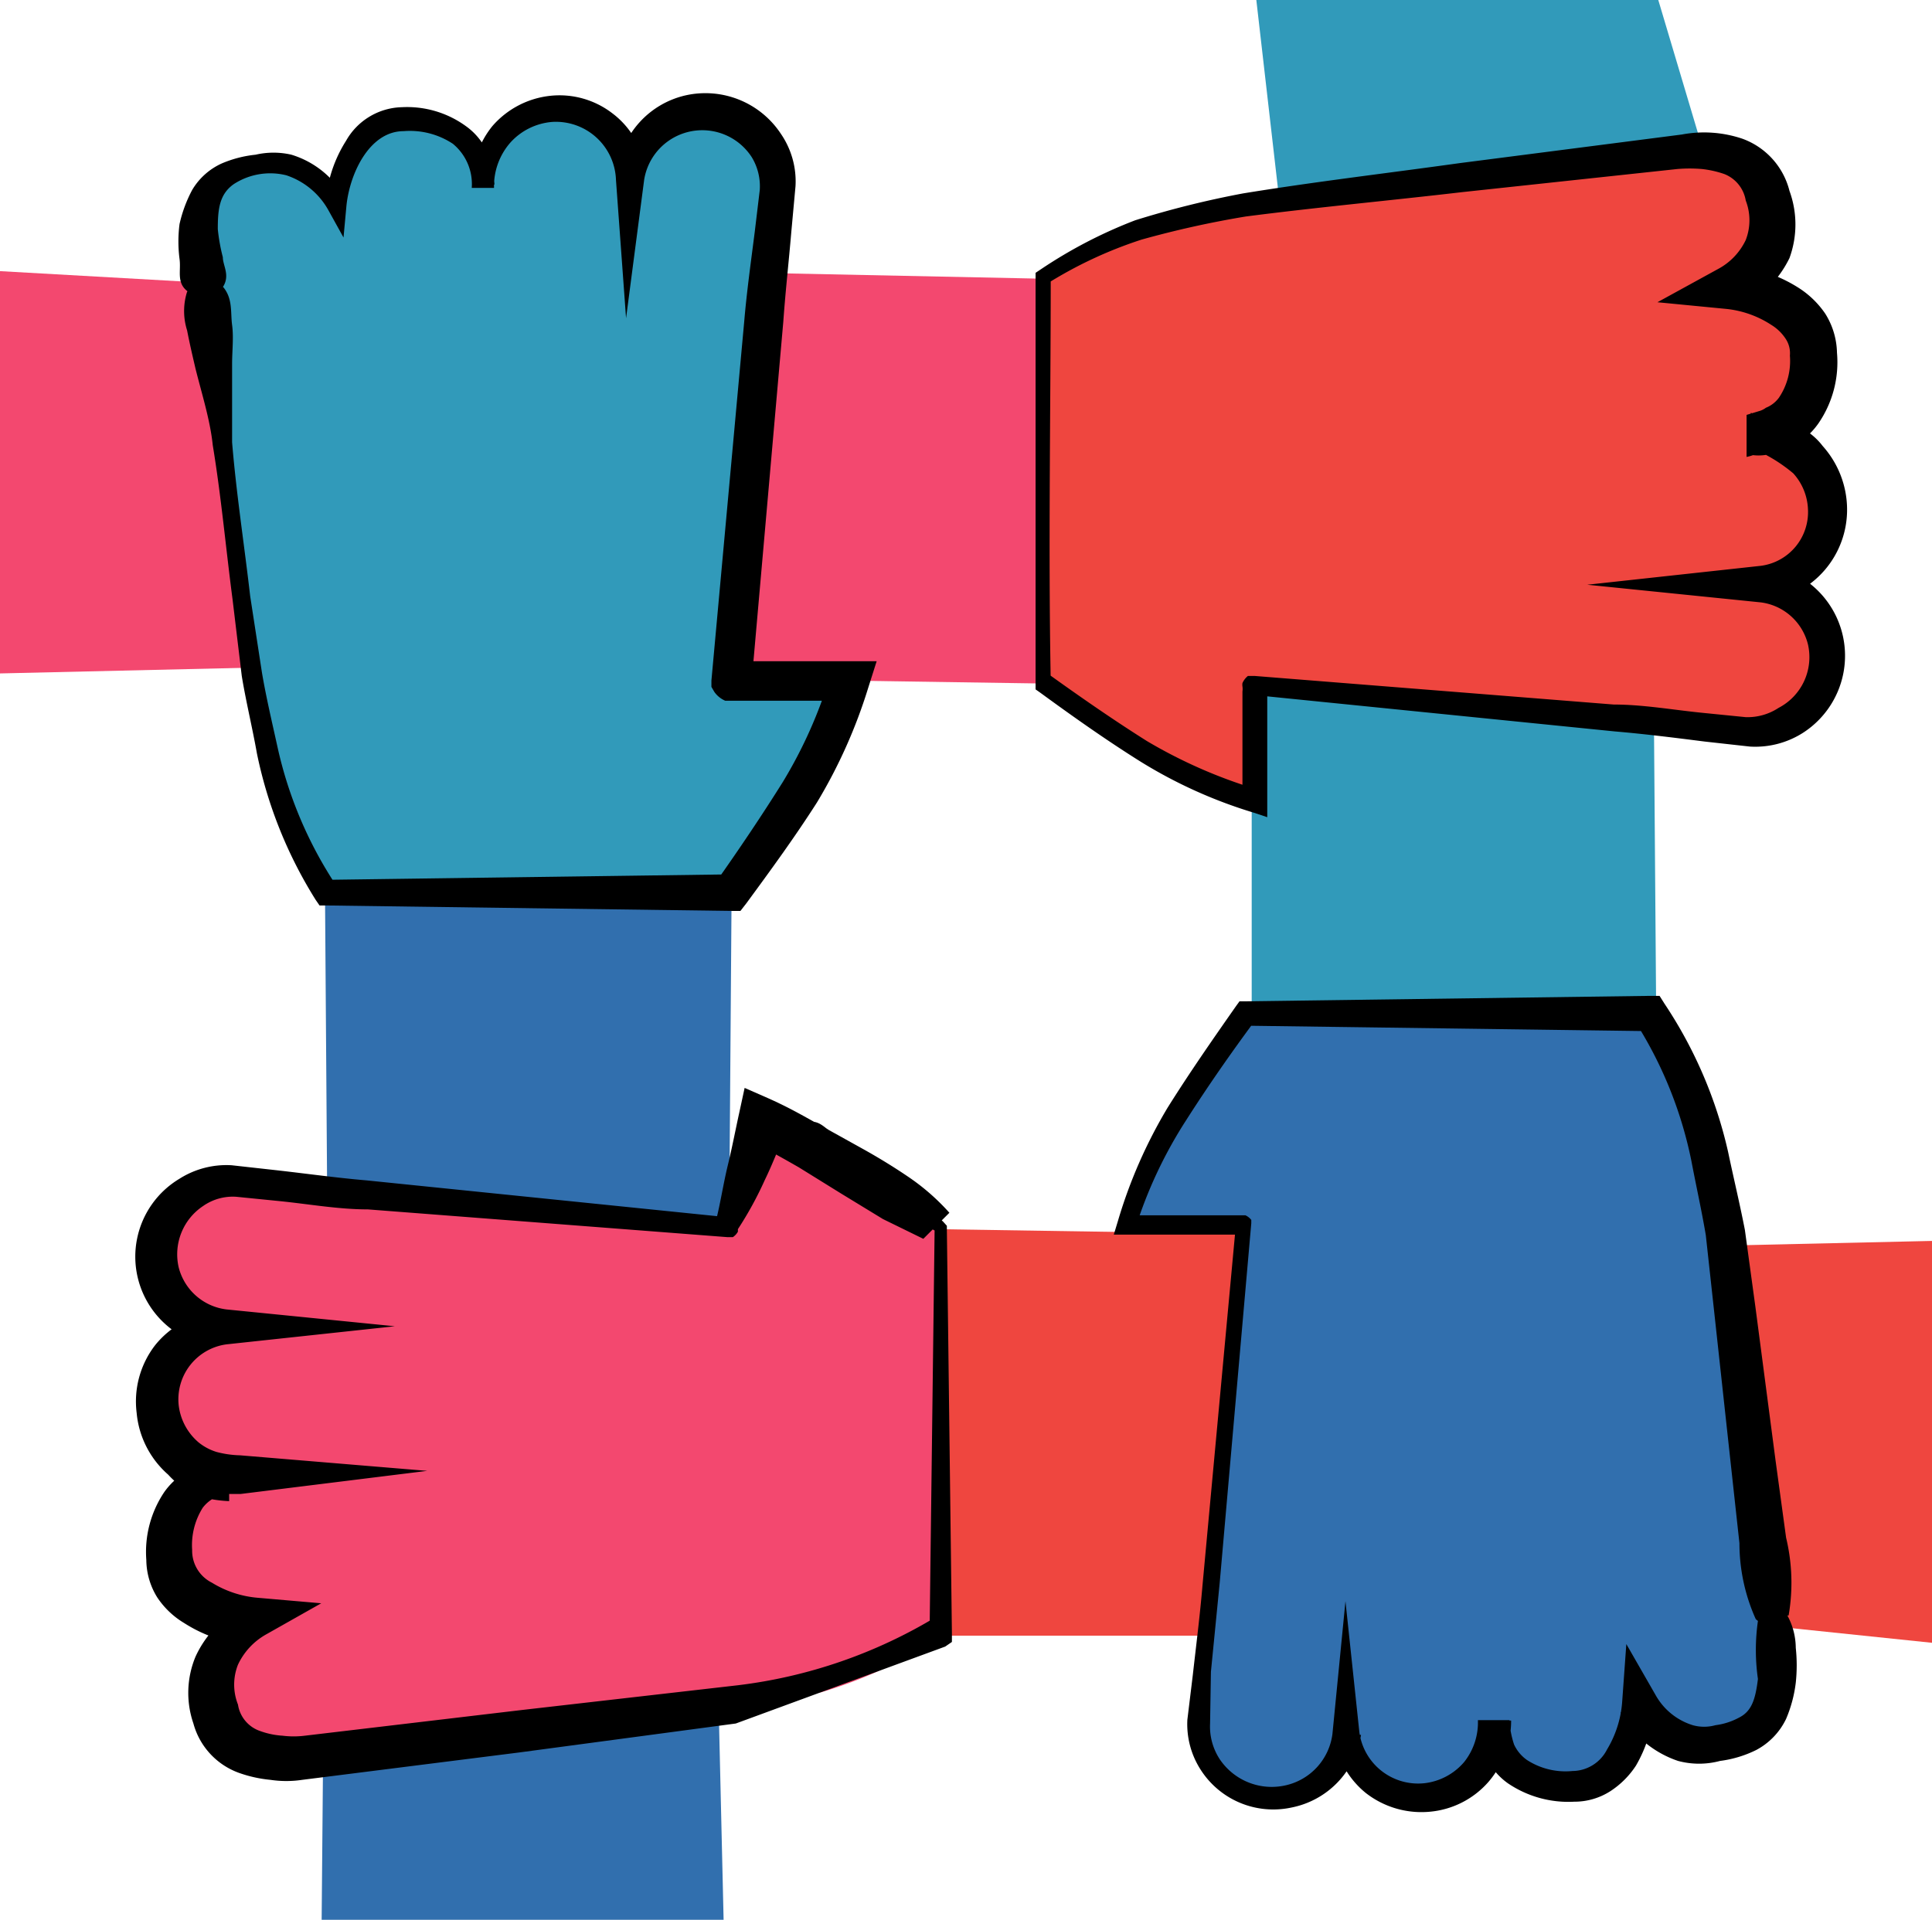
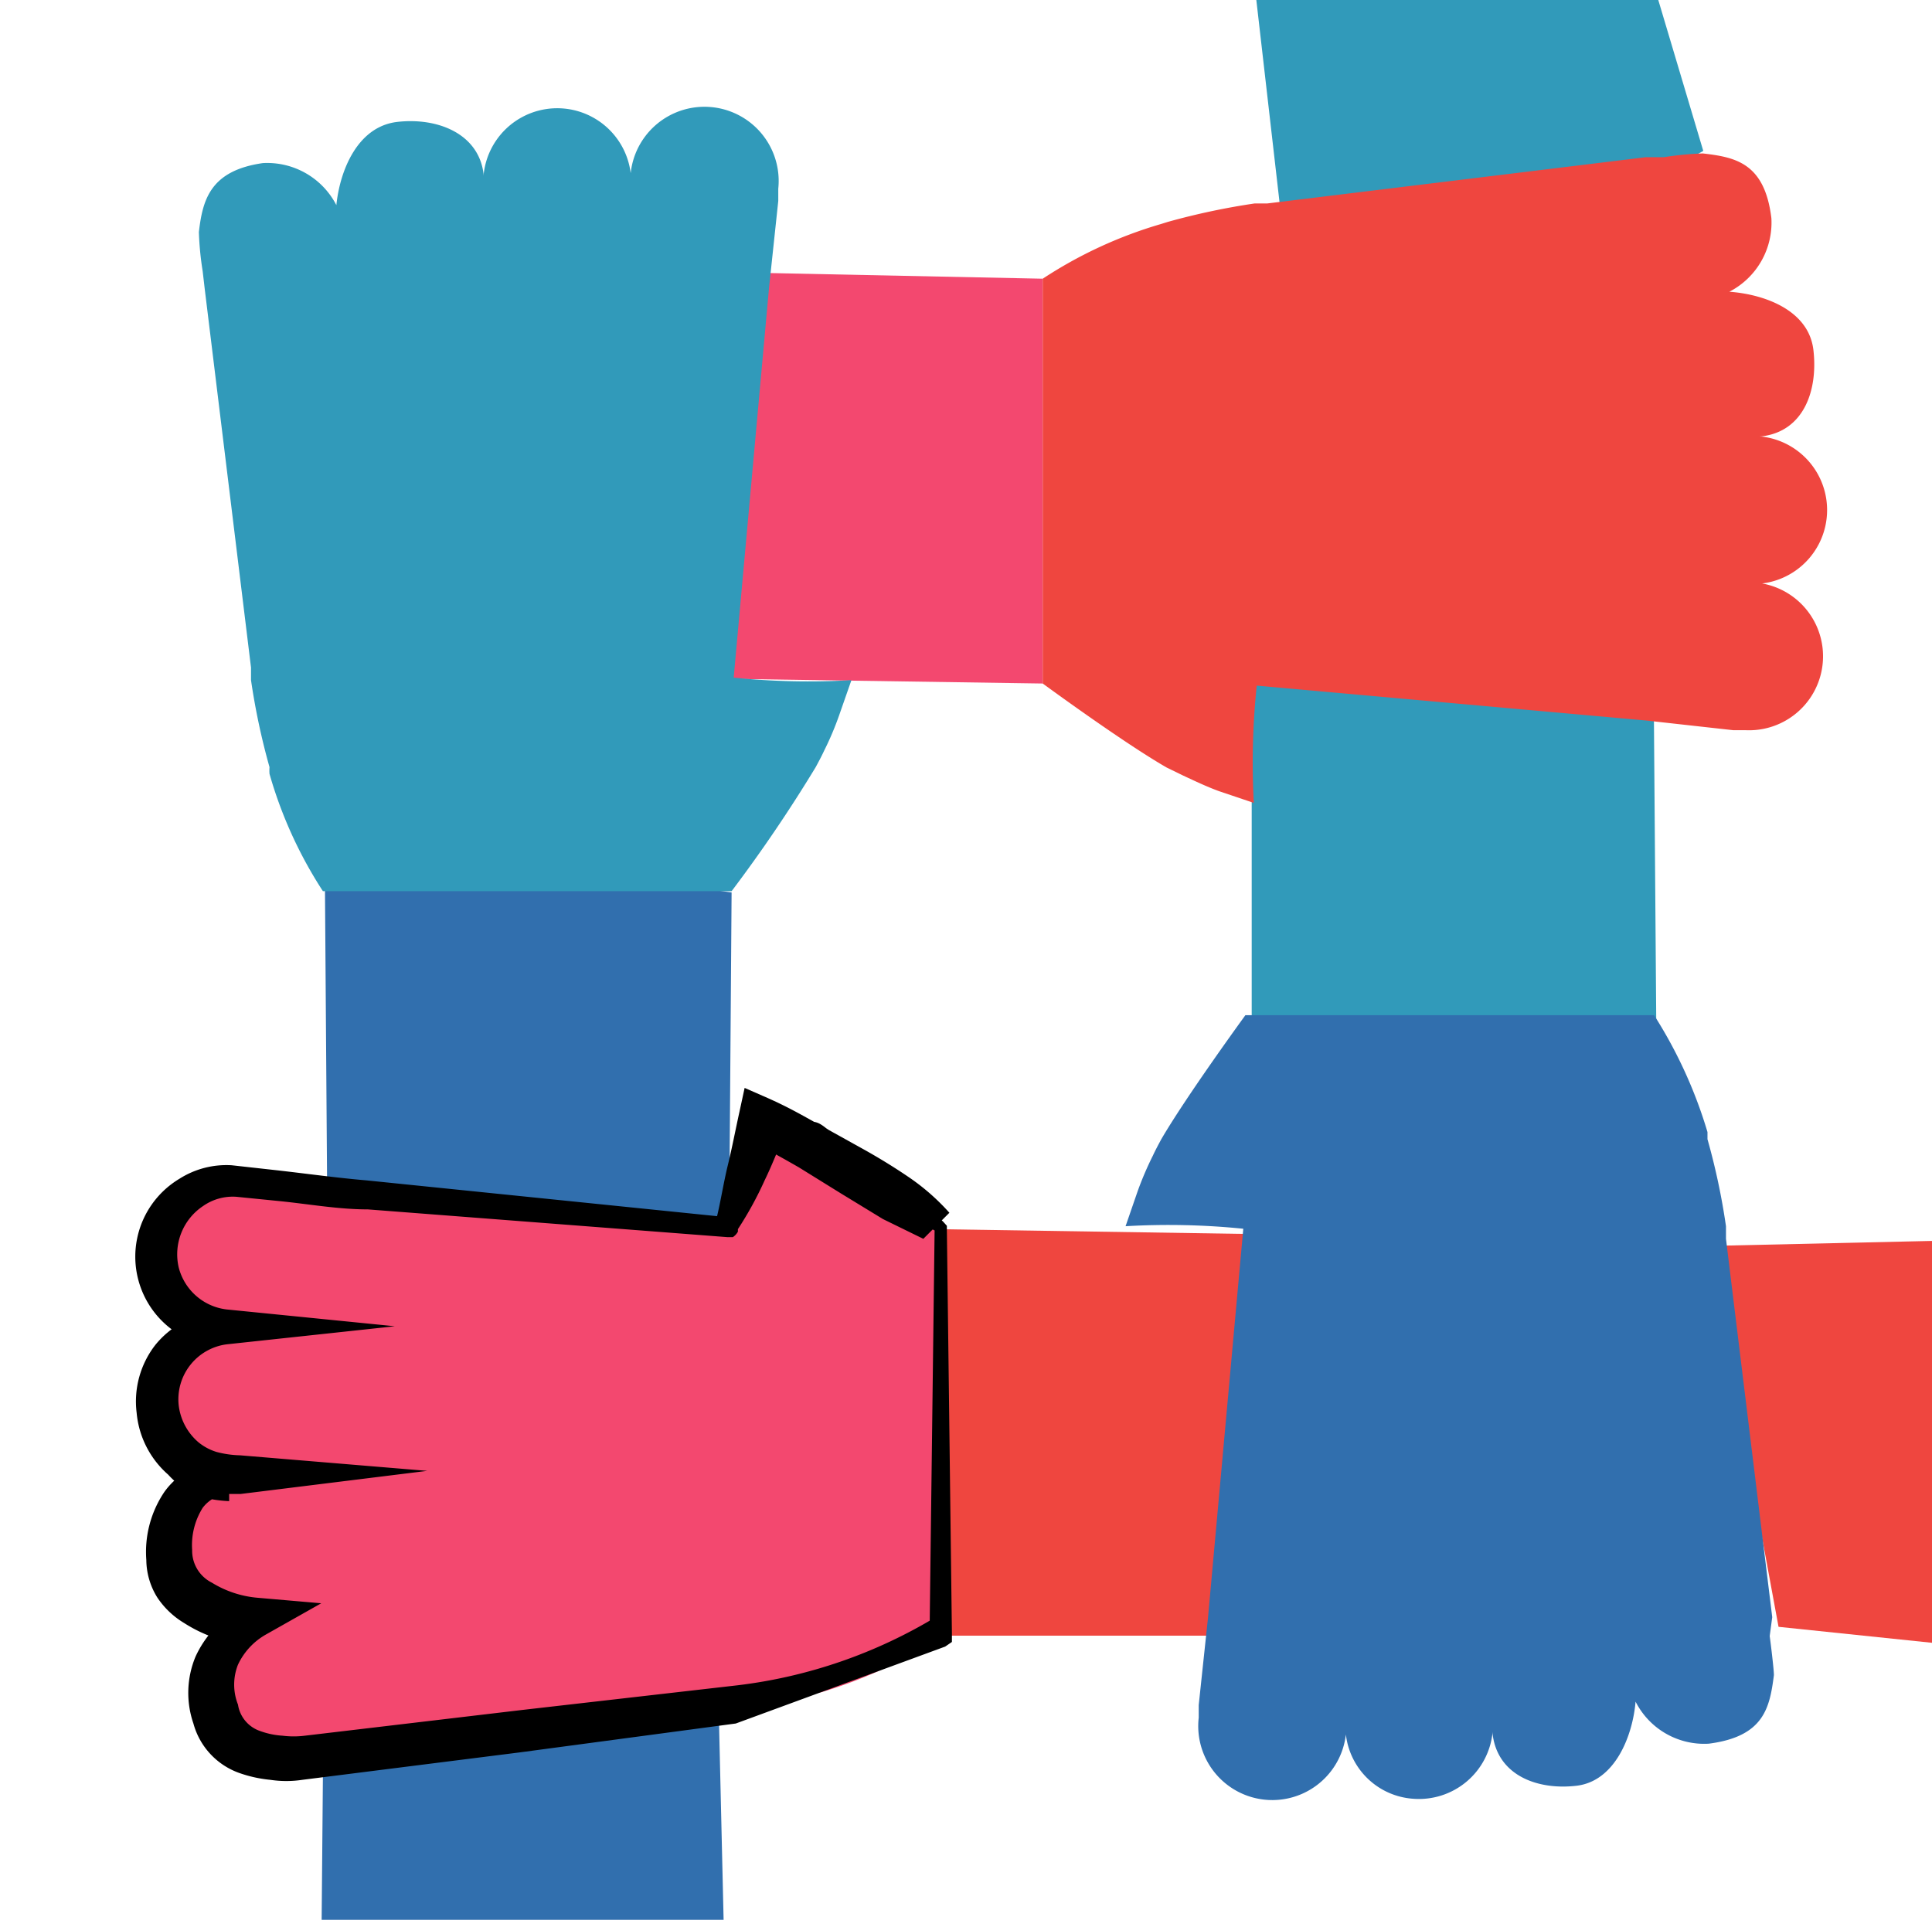
<svg xmlns="http://www.w3.org/2000/svg" viewBox="0 0 45.95 45.67">
  <defs>
    <style>.cls-1{fill:#ef463f;}.cls-2{fill:#316fae;}.cls-3{fill:#f3486f;}.cls-4{fill:#319aba;}</style>
  </defs>
  <g id="Layer_2" data-name="Layer 2">
    <g id="Layer_2-2" data-name="Layer 2">
      <polygon class="cls-1" points="40.63 29.64 42.3 38.7 45.95 39.08 45.95 29.52 40.63 29.64" />
      <path class="cls-1" d="M22.29,38.91l8.77,0c.21-2.81.9-9.52.9-9.52l-9.67-.15Z" />
-       <path class="cls-2" d="M7.79,29.65c2.81.21,9.54,1.1,9.54,1.1l.07-9.52L7.72,19.9Z" />
-       <polygon class="cls-3" points="0 16.02 6.51 15.87 5.31 6.75 0 6.45 0 16.02" />
+       <path class="cls-2" d="M7.79,29.65c2.81.21,9.54,1.1,9.54,1.1l.07-9.52L7.72,19.9" />
      <polygon class="cls-4" points="29.88 0 30.91 8.98 40.51 3.59 39.44 0 29.88 0" />
      <path class="cls-4" d="M39.33,16.26c-2.81-.2-9.56-1.45-9.56-1.45v9.74l9.63.84Z" />
      <path class="cls-3" d="M14.75,16.11l10.05.15V6.63l-8.73-.18c-.2,2.81-1.32,9.66-1.32,9.66" />
      <path class="cls-1" d="M41.85,10.38l-.27,0,.32,0c1-.12,1.34-1.09,1.23-2.05s-1.18-1.33-2-1.39a1.85,1.85,0,0,0,1-1.75c-.16-1.32-.86-1.45-1.63-1.54a7.5,7.5,0,0,0-.93.09l-.43,0-9,1.1-.3,0a16.73,16.73,0,0,0-2.07.44l-.16.05A10.43,10.43,0,0,0,24.8,6.63v9.63s1.92,1.41,2.95,2l.39.19c.28.13.55.26.85.37l.83.28a17.57,17.57,0,0,1,.07-2.79l9.26.83,2.07.23.29,0a1.76,1.76,0,0,0,.4-3.49,1.76,1.76,0,0,0-.06-3.5" />
-       <path d="M41.82,10.77a1,1,0,0,1-.28.1l0-1,.33-.1A.53.53,0,0,0,42,9.7a.71.71,0,0,0,.31-.24,1.56,1.56,0,0,0,.26-1,.62.62,0,0,0-.1-.4,1.08,1.08,0,0,0-.34-.33,2.41,2.41,0,0,0-1.06-.38l-1.65-.16,1.44-.79a1.52,1.52,0,0,0,.66-.69,1.3,1.3,0,0,0,0-.94.82.82,0,0,0-.51-.63,2.41,2.41,0,0,0-.54-.12,3.56,3.56,0,0,0-.57,0l-5.12.55c-1.71.2-3.45.36-5.15.58a23.35,23.35,0,0,0-2.48.55,10.1,10.1,0,0,0-2.28,1.07l.12-.21c0,3.21-.06,6.42,0,9.63l-.09-.18c.78.56,1.57,1.11,2.38,1.62a11.78,11.78,0,0,0,2.59,1.14l-.32.24,0-1.41V17l0-.36v-.19a.43.43,0,0,0,0-.12.27.27,0,0,1,0-.08.45.45,0,0,1,.13-.17l.06,0h.1l8.54.68c.71,0,1.42.13,2.14.2l1,.1a1.34,1.34,0,0,0,.78-.22A1.36,1.36,0,0,0,43,15.33a1.33,1.33,0,0,0-1.12-1l-4.13-.42,4.13-.45A1.29,1.29,0,0,0,43,12.11a1.35,1.35,0,0,0-.35-.85,3.76,3.76,0,0,0-.81-.52l.06-.72a1.54,1.54,0,0,1,1.45.59,2.27,2.27,0,0,1,.58,1.48A2.2,2.2,0,0,1,42,14.31v-.87a2.18,2.18,0,0,1,.87,4,2.11,2.11,0,0,1-1.25.32l-1.08-.12c-.71-.09-1.42-.18-2.13-.24l-8.52-.86.16,0a.14.14,0,0,0,.09-.09h0s0,0,0,.06l0,.16V17l0,.7c0,.46,0,.93,0,1.39v.35l-.33-.11a11.32,11.32,0,0,1-2.68-1.21c-.83-.52-1.62-1.08-2.4-1.65l-.1-.07v-.11c0-3.21,0-6.42,0-9.63V6.49l.12-.08A11.19,11.19,0,0,1,27,5.24a22.44,22.44,0,0,1,2.57-.64c1.72-.28,3.43-.48,5.15-.72L40,3.2a2.85,2.85,0,0,1,1.44.1,1.78,1.78,0,0,1,1.12,1.24,2.33,2.33,0,0,1,0,1.6A2.61,2.61,0,0,1,41.4,7.32l-.21-1a3.43,3.43,0,0,1,1.56.51,2.19,2.19,0,0,1,.66.63,1.81,1.81,0,0,1,.28.93,2.57,2.57,0,0,1-.44,1.68,1.76,1.76,0,0,1-.77.62,1.32,1.32,0,0,1-.47.13,1.14,1.14,0,0,1-.37,0l0-1a.94.94,0,0,1,.26.14Z" />
      <path class="cls-2" d="M42.15,38.47l-1.1-9c0-.1,0-.2,0-.3a16,16,0,0,0-.44-2.07s0-.11,0-.17a11,11,0,0,0-1.27-2.78H29.62s-1.4,1.92-2,2.95c-.07.13-.14.26-.2.39a7.86,7.86,0,0,0-.36.84l-.29.84a17.68,17.68,0,0,1,2.8.06l-.84,9.26-.22,2.07,0,.3a1.76,1.76,0,0,0,3.5.4,1.73,1.73,0,0,0,1.6,1.53,1.76,1.76,0,0,0,1.89-1.59l0-.27,0,.32c.12,1,1.09,1.34,2,1.23s1.33-1.18,1.4-2a1.83,1.83,0,0,0,1.74,1c1.32-.17,1.45-.86,1.55-1.63,0-.14-.08-.79-.1-.93Z" />
-       <path d="M42.51,38.43a1.63,1.63,0,0,1,.2.77,3.91,3.91,0,0,1,0,.83,3.16,3.16,0,0,1-.23.86,1.64,1.64,0,0,1-.71.74,2.72,2.72,0,0,1-.86.26,1.93,1.93,0,0,1-1,0,2.45,2.45,0,0,1-1.37-1.15l.8-.18A3.22,3.22,0,0,1,38.91,42a2.08,2.08,0,0,1-.61.61,1.58,1.58,0,0,1-.86.25,2.56,2.56,0,0,1-1.58-.44,1.58,1.58,0,0,1-.55-.7,1.73,1.73,0,0,1-.12-.43l0-.36h.75a2.23,2.23,0,0,1-.54,1.46,2.1,2.1,0,0,1-1.41.71,2.15,2.15,0,0,1-1.51-.45,2.11,2.11,0,0,1-.76-1.38h.65A2.08,2.08,0,0,1,30.71,43a2.05,2.05,0,0,1-2.16-.91,2,2,0,0,1-.31-1.18l.13-1.07c.08-.71.17-1.42.23-2.13l.79-8.53,0,.13c.14.15,0,0,0,.06H28.22l-1.4,0h-.33l.1-.33a11.65,11.65,0,0,1,1.18-2.69c.52-.83,1.07-1.62,1.63-2.42l.08-.11h.14l9.64-.13h.21l.12.19A10.52,10.52,0,0,1,41.1,27.4c.13.62.28,1.24.4,1.86l.25,1.83.48,3.66.25,1.83a4.59,4.59,0,0,1,.06,1.85Zm-.75.09a4.4,4.4,0,0,1-.39-1.81l-.2-1.83-.4-3.67-.2-1.83c-.1-.59-.23-1.17-.34-1.75a9.77,9.77,0,0,0-1.31-3.28l.34.18-9.64-.13.22-.11c-.57.77-1.12,1.56-1.63,2.36A10.58,10.58,0,0,0,27,29.23l-.24-.32h2.48l.19,0,.11,0,.08,0a.38.38,0,0,1,.14.11l0,0v.08l-.75,8.54-.21,2.13L28.78,41a1.42,1.42,0,0,0,.23.85,1.49,1.49,0,0,0,1.57.62,1.44,1.44,0,0,0,1.11-1.22L32,38.09l.33,3.11a1.41,1.41,0,0,0,1.55,1.22,1.46,1.46,0,0,0,.94-.5,1.51,1.51,0,0,0,.33-1l.75,0a2.21,2.21,0,0,0,.11.58.92.92,0,0,0,.31.37,1.69,1.69,0,0,0,1.08.26.93.93,0,0,0,.82-.51,2.55,2.55,0,0,0,.36-1.12l.1-1.39.7,1.22a1.53,1.53,0,0,0,.88.71,1,1,0,0,0,.54,0,1.6,1.6,0,0,0,.56-.18c.3-.15.39-.43.45-.92a4.86,4.86,0,0,1,0-1.38Z" />
      <path class="cls-4" d="M4.87,6.88l1.1,9c0,.1,0,.2,0,.3a16.34,16.34,0,0,0,.44,2.07,1,1,0,0,0,0,.16,10.28,10.28,0,0,0,1.27,2.79H17.4a35.13,35.13,0,0,0,2-2.95c.07-.13.14-.26.2-.39a7.23,7.23,0,0,0,.36-.85l.29-.83a17.68,17.68,0,0,1-2.8-.06l.84-9.27.22-2.07,0-.29A1.76,1.76,0,0,0,15,4.12a1.76,1.76,0,0,0-3.5.06l0,.27,0-.32c-.12-.95-1.09-1.34-2.05-1.23S8.08,4.08,8,4.88a1.85,1.85,0,0,0-1.75-1C5,4.06,4.82,4.75,4.73,5.52a7.32,7.32,0,0,0,.09.93Z" />
-       <path d="M4.46,6.93c-.27-.21-.15-.48-.19-.77a3.25,3.25,0,0,1,0-.83,3.22,3.22,0,0,1,.3-.81,1.57,1.57,0,0,1,.7-.63,2.77,2.77,0,0,1,.81-.21,1.89,1.89,0,0,1,.85,0,2.19,2.19,0,0,1,1.26,1l-.44.09a3.16,3.16,0,0,1,.48-1.42,1.57,1.57,0,0,1,1.33-.8A2.38,2.38,0,0,1,11.08,3a1.55,1.55,0,0,1,.52.64,2.53,2.53,0,0,1,.16.75h-.53A2.16,2.16,0,0,1,11.71,3a2.12,2.12,0,0,1,1.37-.72,2.06,2.06,0,0,1,1.49.42,2,2,0,0,1,.78,1.37h-.67a2.11,2.11,0,0,1,1.62-1.8,2.15,2.15,0,0,1,2.27.91,2,2,0,0,1,.35,1.25l-.1,1.09c-.06.71-.14,1.42-.19,2.13l-.75,8.53-.06-.27a.35.35,0,0,0-.18-.18H18.8l1.39,0h.66l-.2.63a12.28,12.28,0,0,1-1.22,2.73c-.53.83-1.1,1.61-1.68,2.4l-.14.18H17.4l-9.63-.13H7.6l-.09-.13a10.53,10.53,0,0,1-1.4-3.49c-.11-.62-.26-1.23-.36-1.84l-.22-1.83c-.16-1.22-.27-2.45-.47-3.66C5,10,4.8,9.37,4.65,8.77c-.07-.3-.14-.6-.2-.91a1.52,1.52,0,0,1,0-.92Zm.85-.1c.23.28.17.6.21.9s0,.62,0,.93c0,.62,0,1.24,0,1.86.1,1.22.29,2.44.43,3.66L6.23,16c.1.59.24,1.18.37,1.77A9.75,9.75,0,0,0,8,21.07l-.25-.14,9.63-.13-.35.18c.55-.78,1.09-1.58,1.59-2.38a11,11,0,0,0,1.13-2.54l.45.61-1.41,0h-.72l-.37,0-.2,0-.14,0s0,0-.11,0a.61.61,0,0,1-.26-.21l-.07-.12v-.15l.78-8.54c.06-.71.16-1.42.25-2.13l.12-1a1.33,1.33,0,0,0-.19-.78,1.4,1.4,0,0,0-2.56.54l-.43,3.29-.24-3.29A1.43,1.43,0,0,0,13.14,2.9a1.5,1.5,0,0,0-1,.49,1.57,1.57,0,0,0-.39,1.08h-.53a1.24,1.24,0,0,0-.45-1.05,1.85,1.85,0,0,0-1.17-.3c-.81,0-1.28,1-1.36,1.77l-.07.76L7.81,5a1.79,1.79,0,0,0-1-.83,1.59,1.59,0,0,0-1.25.21c-.34.24-.38.59-.38,1.07a4.44,4.44,0,0,0,.12.67c0,.2.18.43,0,.71Z" />
      <polygon class="cls-2" points="7.79 29.65 7.65 45.67 17.21 45.67 17.06 39.22 7.79 29.65" />
      <path class="cls-3" d="M22.29,29.27a31.56,31.56,0,0,0-4.19-2.52,21.23,21.23,0,0,1-.89,2.51l-9.27-.84L5.87,28.2l-.29,0a1.76,1.76,0,0,0-.4,3.5,1.73,1.73,0,0,0-1.53,1.6,1.75,1.75,0,0,0,1.59,1.89l.27,0-.32,0c-1,.12-1.34,1.09-1.23,2s1.18,1.33,2,1.4A1.82,1.82,0,0,0,5,40.4c.16,1.32.86,1.45,1.63,1.55.14,0,.78-.08.93-.1l.43-.05,9-1.1.3,0a15.08,15.08,0,0,0,2.07-.44l.16,0a11.09,11.09,0,0,0,2.79-1.27V29.27a35.13,35.13,0,0,0-2.95-2l-.39-.2" />
      <path d="M17.5,41l-5.16.69-5.15.65a2.56,2.56,0,0,1-.76,0,3.11,3.11,0,0,1-.73-.16A1.73,1.73,0,0,1,4.6,41a2.24,2.24,0,0,1,.05-1.59,2.49,2.49,0,0,1,1.07-1.15l.18.87a3.37,3.37,0,0,1-1.52-.52A2,2,0,0,1,3.74,38a1.71,1.71,0,0,1-.26-.89,2.55,2.55,0,0,1,.43-1.62,1.72,1.72,0,0,1,.74-.59,1.76,1.76,0,0,1,.45-.12l.35,0,0,.93a3.09,3.09,0,0,1-.77-.13A2.12,2.12,0,0,1,4,35.08a2.22,2.22,0,0,1-.75-1.47A2.19,2.19,0,0,1,3.69,32a2.15,2.15,0,0,1,1.44-.79v.83a2.16,2.16,0,0,1-.86-4,2.08,2.08,0,0,1,1.24-.32l1.08.12c.71.08,1.42.18,2.13.24l8.52.87-.14,0a.1.1,0,0,0-.05,0l0,0c.09-.37.16-.82.26-1.23s.18-.83.27-1.24l.13-.6.57.25c.49.22.78.39,1.16.6l1.08.6c.36.2.72.42,1.06.65a5.27,5.27,0,0,1,1,.87l-.62.62L21,29l-1-.61-1-.62c-.33-.19-.76-.43-1-.55l.7-.34c-.17.4-.32.8-.51,1.19a8.46,8.46,0,0,1-.64,1.17l0,.06a.37.37,0,0,1-.12.13l-.05,0h-.08l-8.55-.66c-.71,0-1.42-.13-2.13-.2l-1-.1a1.23,1.23,0,0,0-.79.22,1.38,1.38,0,0,0-.58,1.46,1.34,1.34,0,0,0,1.14,1l4,.4-4,.43a1.32,1.32,0,0,0-1.14,1.45,1.37,1.37,0,0,0,.47.88,1.27,1.27,0,0,0,.43.23,2.4,2.4,0,0,0,.56.08l4.45.37-4.44.55-.33,0a.71.71,0,0,0-.22.06.83.83,0,0,0-.35.27,1.67,1.67,0,0,0-.25,1,.85.85,0,0,0,.47.78,2.47,2.47,0,0,0,1.1.36l1.5.13-1.31.74a1.61,1.61,0,0,0-.67.72,1.29,1.29,0,0,0,0,.95.79.79,0,0,0,.53.63,1.9,1.9,0,0,0,.53.11,2.12,2.12,0,0,0,.53,0l5.15-.61,5.15-.59a11.86,11.86,0,0,0,4.72-1.63l-.16.29.12-9.62h0l.09.19c-.59-.31-1.16-.64-1.74-1L19.55,28l-.42-.21c-.14-.07-.3-.1-.36-.33l.36-.74c.23-.09.37,0,.52.12l.44.29.82.61c.52.42,1,.85,1.52,1.32l.09.1v.09h0l.12,9.62v.19l-.16.11" />
    </g>
  </g>
</svg>